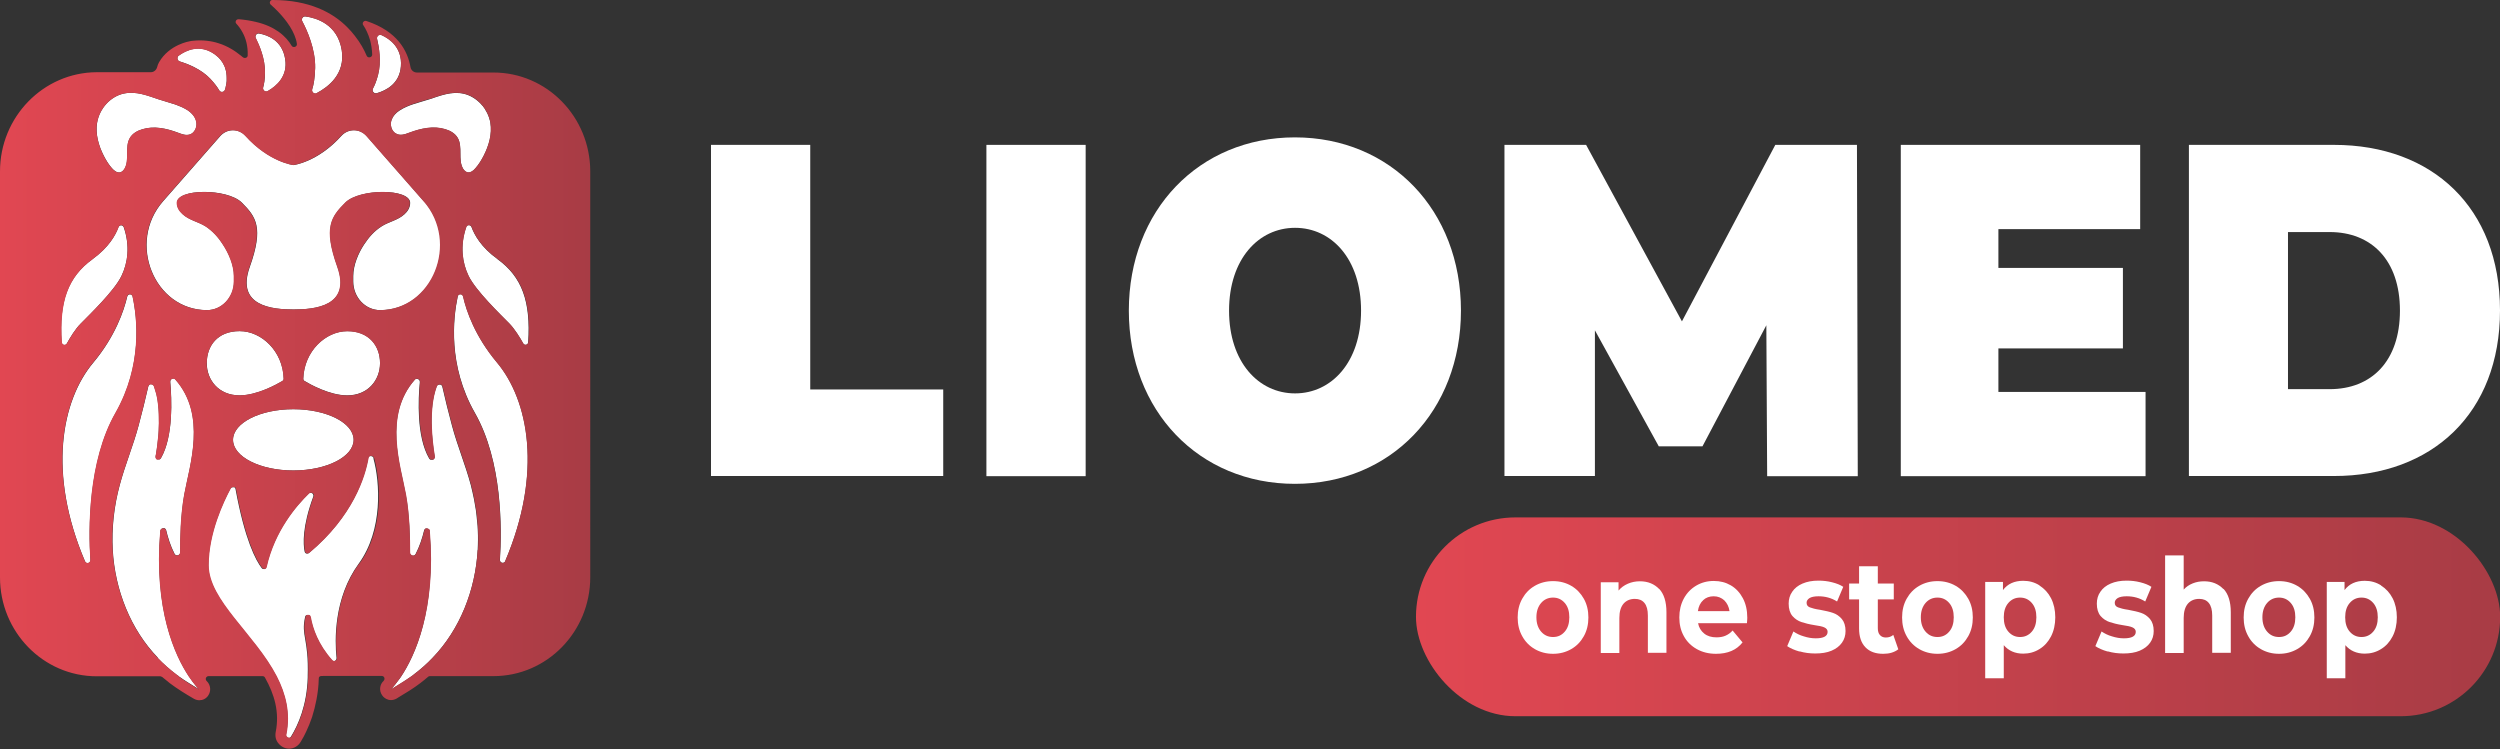
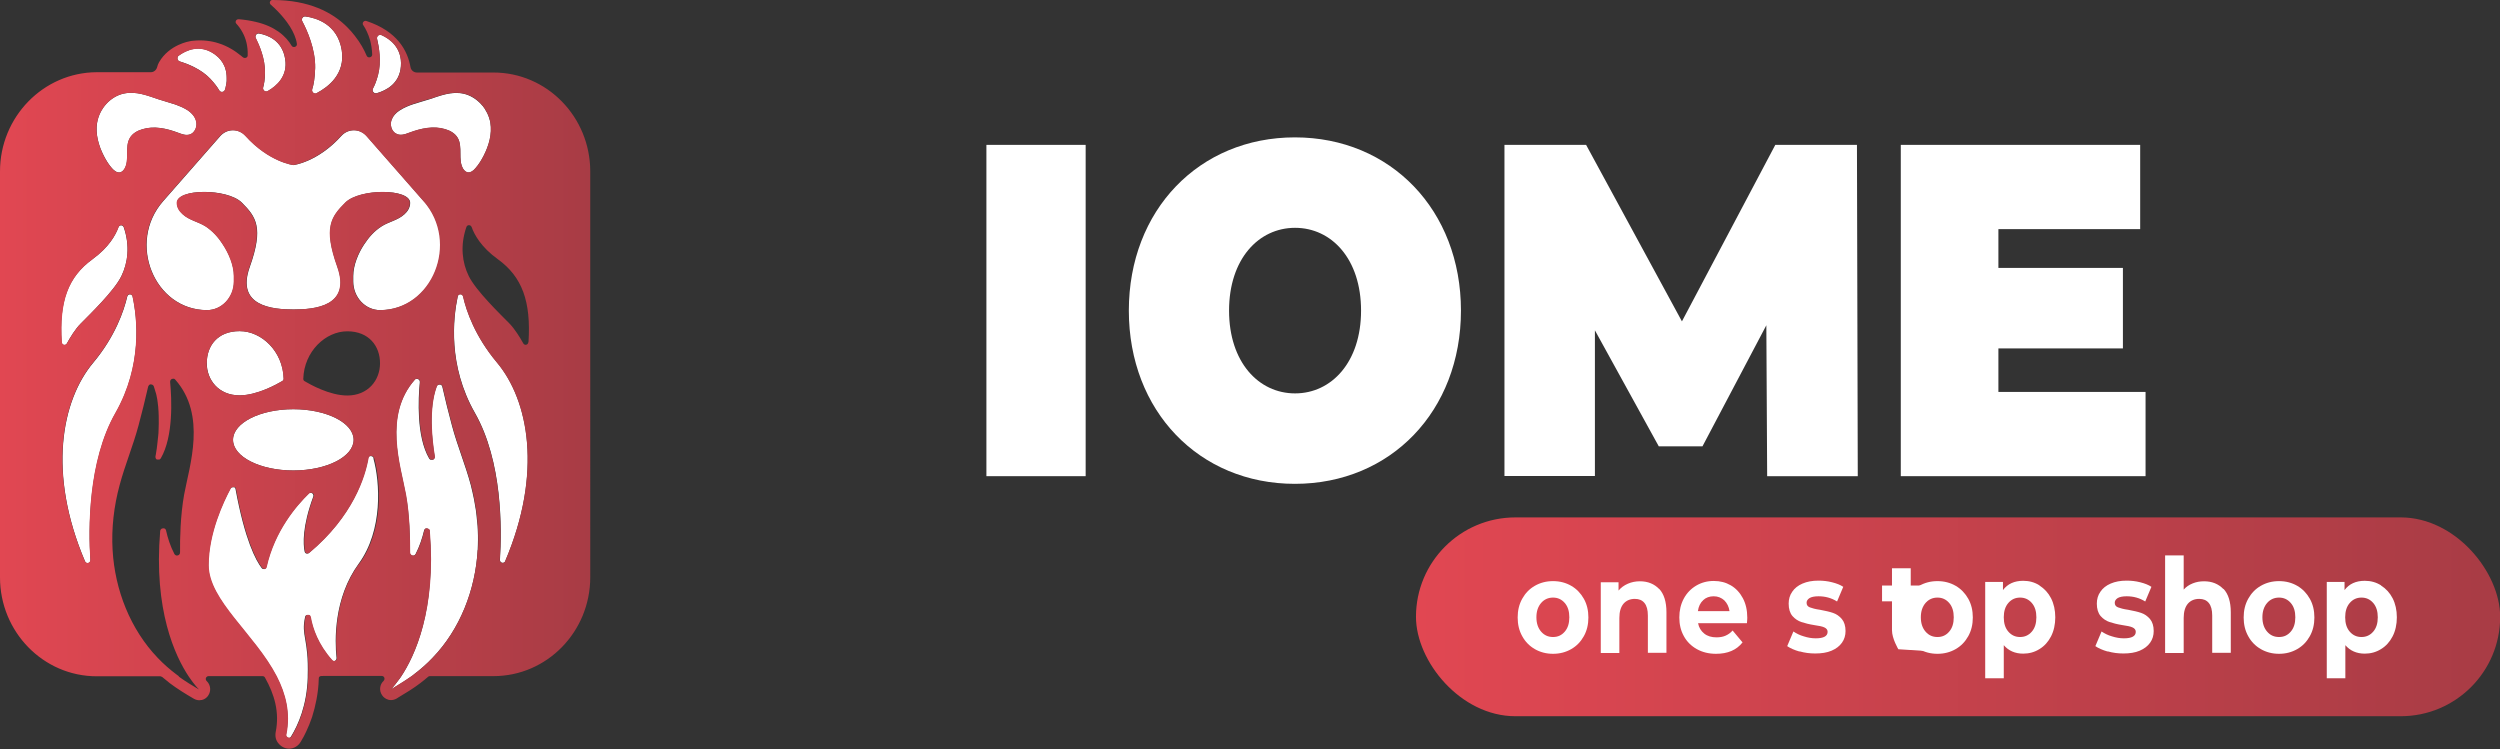
<svg xmlns="http://www.w3.org/2000/svg" xmlns:xlink="http://www.w3.org/1999/xlink" id="Layer_2" data-name="Layer 2" viewBox="0 0 153.41 45.96">
  <rect x="0" y="0" width="153.41" height="45.96" fill="#333333" stroke="none" />
  <defs>
    <style>
      .cls-1 {
        fill: url(#Naamloos_verloop_2-2);
      }

      .cls-2 {
        fill: #fff;
      }

      .cls-3 {
        fill: url(#Naamloos_verloop_2);
      }
    </style>
    <linearGradient id="Naamloos_verloop_2" data-name="Naamloos verloop 2" x1="0" y1="22.98" x2="36.22" y2="22.98" gradientUnits="userSpaceOnUse">
      <stop offset="0" stop-color="#e14752" />
      <stop offset="1" stop-color="#a83c45" />
    </linearGradient>
    <linearGradient id="Naamloos_verloop_2-2" data-name="Naamloos verloop 2" x1="86.89" y1="37.85" x2="153.41" y2="37.85" xlink:href="#Naamloos_verloop_2" />
  </defs>
  <g id="Brand_Manual" data-name="Brand Manual">
    <g>
      <g>
        <path class="cls-2" d="M69.27,19.06c0-6.16,4.31-10.63,10.19-10.63s10.19,4.47,10.19,10.63-4.31,10.63-10.19,10.63-10.19-4.47-10.19-10.63ZM83.52,19.06c0-3.17-1.81-5.08-4.05-5.08s-4.05,1.92-4.05,5.08,1.81,5.08,4.05,5.08,4.05-1.92,4.05-5.08Z" />
-         <path class="cls-2" d="M43.63,8.89h6.09v15.01h8.16v5.31h-14.25V8.89Z" />
        <path class="cls-2" d="M60.53,8.89h6.09v20.33h-6.09V8.89Z" />
        <path class="cls-2" d="M108.44,29.22l-.05-9.26-3.92,7.43h-2.68l-3.92-7.12v8.94h-5.55V8.89h5.01l5.88,10.83,5.73-10.83h5.01l.05,20.33h-5.55Z" />
        <path class="cls-2" d="M131.66,24.05v5.17h-15.02V8.89h14.69v5.17h-8.7v2.38h7.64v4.94h-7.64v2.67h9.03Z" />
-         <path class="cls-2" d="M134.32,8.89h8.9c6.04,0,10.19,3.86,10.19,10.16s-4.16,10.16-10.19,10.16h-8.9V8.89ZM142.96,23.88c2.56,0,4.31-1.71,4.31-4.82s-1.76-4.82-4.31-4.82h-2.56v9.64h2.56Z" />
      </g>
      <g>
-         <path class="cls-2" d="M21.31,20.32c-1.33,0-2.65,1.23-2.7,2.92,0,.06.03.11.08.14.32.19,1.53.88,2.62.88,1.27,0,2.01-.94,2.01-1.98s-.65-1.96-2.01-1.96Z" />
        <path class="cls-2" d="M26.01,12.35l-3.5-3.99c-.42-.48-1.13-.49-1.56-.02-1.46,1.62-2.94,1.79-2.94,1.79,0,0-1.48-.18-2.94-1.79-.43-.47-1.14-.46-1.56.02l-3.5,3.99c-2.22,2.53-.55,6.68,2.7,6.68.91,0,1.65-.79,1.65-1.76v-.33c0-.67-.32-1.4-.67-1.93-.28-.44-.64-.84-1.07-1.12-.46-.29-1-.37-1.41-.75-.19-.18-.35-.41-.35-.69,0-.89,3.09-.9,3.98-.02.88.88,1.35,1.53.49,3.95-.87,2.42,1.41,2.61,2.69,2.61s3.55-.19,2.69-2.61c-.86-2.41-.39-3.07.49-3.95.88-.87,3.97-.87,3.97.02,0,.28-.15.52-.34.69-.41.38-.96.46-1.41.75-.44.28-.79.67-1.08,1.12-.35.53-.66,1.26-.66,1.93v.33c0,.97.74,1.76,1.65,1.76,3.24,0,4.92-4.15,2.7-6.68Z" />
        <ellipse class="cls-2" cx="18" cy="26.99" rx="3.7" ry="1.88" />
        <path class="cls-2" d="M14.7,20.32c-1.36,0-2.01.91-2.01,1.96s.74,1.98,2.01,1.98c1.09,0,2.31-.69,2.63-.88.05-.03.08-.08.08-.14-.05-1.69-1.37-2.92-2.7-2.92Z" />
        <path class="cls-2" d="M8.14,18.2c-.04-.18-.29-.18-.33,0-.21.89-.74,2.44-2.08,4.05-1.95,2.32-2.82,6.78-.51,12.2.08.18.34.11.33-.08-.12-1.88-.15-6.05,1.54-9.02,1.66-2.91,1.34-5.81,1.05-7.14Z" />
        <path class="cls-2" d="M25.39,41.39c.41-.31.8-.65,1.15-1.02,1.69-1.75,2.63-4.17,2.77-6.61.01-.22.02-.44.02-.66,0-.17,0-.32-.01-.49,0-.22-.02-.45-.05-.67-.02-.21-.04-.43-.07-.64-.03-.21-.07-.43-.11-.64-.06-.3-.13-.6-.2-.89-.33-1.24-.83-2.42-1.16-3.66-.21-.79-.41-1.58-.59-2.38-.01-.06-.04-.09-.08-.11-.01,0-.03-.02-.04-.02-.02,0-.04,0-.06,0-.07,0-.14.04-.17.12-.5,1.35-.29,3.26-.12,4.29.02.08-.02.14-.07.18,0,0-.02.02-.03.02,0,0-.02,0-.02,0,0,0-.02,0-.02,0,0,0-.01,0-.02,0h-.04s0,0,0,0h-.02s-.01,0-.02,0c-.01,0-.02,0-.03-.01-.03-.02-.06-.04-.07-.07-.78-1.34-.67-3.65-.57-4.68.01-.12-.08-.2-.18-.2-.02,0-.03,0-.04,0-.04,0-.07.03-.1.06-1.93,2.19-.87,5.26-.54,7.05.24,1.28.26,2.73.25,3.55,0,.12.09.19.19.19.06,0,.12-.03.16-.1.24-.46.41-.98.52-1.44,0-.04.02-.06.05-.09,0,0,0,0,0-.01,0,0,0,0,.01,0,0,0,.02-.01.02-.02.01,0,.02,0,.03-.01.01,0,.02,0,.03,0h.03s.09.02.13.06h.01s.02.04.03.06c0,.02,0,.03,0,.04,0,0,0,.01,0,.02.4,4.85-.92,7.67-1.76,8.92-.04.07-.09.13-.13.18-.08.11-.16.21-.22.29-.04.04-.06.08-.09.11-.06.07-.1.12-.13.15-.04.04-.06.06-.06.06.39-.24.85-.51,1.25-.8.05-.04.1-.08.15-.11Z" />
        <path class="cls-2" d="M31,34.44c2.31-5.42,1.44-9.88-.5-12.2-1.35-1.6-1.88-3.16-2.08-4.05-.04-.18-.3-.18-.33,0-.28,1.33-.61,4.22,1.05,7.14,1.7,2.98,1.66,7.14,1.54,9.02-.01.2.25.26.33.08Z" />
        <path class="cls-2" d="M22.93,28.12c-.02-.08-.09-.13-.17-.13,0,0-.02,0-.03,0,0,0-.02,0-.02,0,0,0-.01,0-.02,0-.05.02-.09.07-.1.13-.2,1.15-.95,3.57-3.63,5.81-.03.03-.07.04-.11.04-.01,0-.02,0-.03,0-.03,0-.06-.02-.07-.03,0,0-.02-.02-.02-.02-.02-.02-.03-.05-.04-.08-.09-.45-.15-1.51.53-3.36.03-.07,0-.15-.04-.19-.01-.01-.02-.02-.04-.03,0,0-.02,0-.02-.01,0,0-.02,0-.02,0,0,0-.01,0-.02,0h-.01s0,0,0,0h-.02s0,0-.02,0c0,0-.01,0-.02,0-.02,0-.05.02-.07.04-.76.73-2.1,2.28-2.6,4.51-.01.06-.05.1-.09.12,0,0,0,0-.02,0,0,0,0,0,0,0,0,0-.01,0-.02,0h0s-.02,0-.03,0c-.05,0-.1-.02-.13-.07-.35-.46-1.02-1.69-1.6-4.84,0-.03-.02-.06-.03-.07,0,0,0,0-.01-.01,0,0-.01-.02-.02-.02,0,0-.02-.01-.02-.01,0,0,0,0-.01,0,0,0-.01,0-.02,0,0,0-.02,0-.03,0h-.03c-.06,0-.11.03-.15.09-.44.82-1.35,2.74-1.35,4.7,0,2.17,2.83,4.23,4.18,6.82.56,1.08.86,2.25.59,3.56-.03.12.07.21.17.21.03,0,.05,0,.08-.02,0,0,.02-.02.03-.03.01-.01.02-.02.03-.04.43-.7.97-1.9,1.02-3.61,0-.03,0-.06,0-.08.07-2.35-.42-2.46-.16-3.64,0-.02.02-.04.02-.06,0,0,.01-.02.02-.02s.01-.01.02-.02c0,0,.02,0,.02-.01,0,0,.02,0,.03-.01,0,0,.02,0,.02,0h.06s.02,0,.03,0c0,0,.02,0,.02.01,0,0,.02,0,.03.02,0,0,.01.01.02.02,0,.01.02.02.02.04,0,.02.01.03.02.05.13.69.46,1.67,1.31,2.63.04.04.08.06.12.06.09,0,.18-.08.17-.19-.11-1.08-.18-3.67,1.36-5.79,1.5-2.06,1.31-5,.9-6.47Z" />
        <path class="cls-2" d="M7.6,5.74c-.83.18-1.5.93-1.64,1.79-.11.69.09,1.41.41,2.03.14.27.3.54.5.76.14.16.33.31.53.25.1-.04.18-.12.24-.21.33-.55,0-1.33.33-1.89.16-.28.46-.45.77-.54.72-.22,1.49-.05,2.18.21.24.09.49.19.73.11.29-.09.45-.44.4-.74-.02-.18-.11-.35-.23-.48-.08-.09-.18-.18-.28-.25-.55-.35-1.19-.48-1.79-.68-.69-.23-1.39-.52-2.14-.36Z" />
        <path class="cls-2" d="M13.76,4.03c-.06-.13-.13-.25-.22-.36-.09-.11-.21-.22-.35-.33-.93-.67-1.78-.25-2.22.07-.13.1-.1.31.06.36.47.14,1.31.46,1.88,1.07.27.29.44.52.54.7.09.16.31.13.36-.05.02-.05.03-.11.04-.16.01-.06.02-.13.04-.2,0-.05.01-.1.02-.16,0-.06,0-.12,0-.18,0-.18-.02-.38-.08-.57h0c-.02-.07-.04-.13-.07-.19Z" />
        <path class="cls-2" d="M23.11,5.72c.59-.17,1.41-.59,1.49-1.65.09-1.16-.7-1.7-1.19-1.92-.15-.07-.31.07-.27.24.12.49.27,1.39.06,2.2-.1.39-.21.65-.31.83-.09.16.06.34.22.3Z" />
        <path class="cls-2" d="M15.7,2.35c.22.45.58,1.28.56,2.12,0,.4-.05.68-.11.89-.05.17.13.32.28.23.54-.3,1.24-.91,1.07-1.96-.18-1.15-1.07-1.48-1.6-1.57-.16-.03-.28.15-.2.3Z" />
-         <path class="cls-2" d="M30.53,15.9c-1.01-.72-1.42-1.49-1.6-1.97-.06-.15-.27-.15-.32,0-.4,1.16-.24,2.2.14,3,.44.91,1.94,2.35,2.51,2.93.31.32.63.83.84,1.21.08.15.3.1.31-.07.16-2.5-.38-4.01-1.89-5.1Z" />
        <path class="cls-2" d="M23.99,7.7c.02.19.11.38.28.48.28.18.58.06.86-.04.7-.26,1.47-.43,2.19-.21.31.09.61.26.77.54.32.56,0,1.33.33,1.89.06.09.13.18.24.21.2.06.39-.09.52-.25.2-.23.36-.49.5-.76.32-.63.53-1.34.41-2.03,0-.05-.02-.09-.03-.14-.01-.05-.02-.09-.04-.14-.03-.09-.06-.19-.11-.28-.02-.04-.03-.08-.06-.11-.03-.06-.06-.12-.1-.18-.04-.06-.08-.12-.13-.18-.02-.02-.04-.04-.06-.06,0-.01-.02-.02-.03-.04,0,0,0,0-.01-.01,0,0,0,0,0,0,0,0,0,0,0,0-.29-.31-.67-.55-1.08-.64-.74-.16-1.44.13-2.14.36-.61.2-1.25.32-1.79.68-.11.07-.2.15-.29.25-.16.18-.26.42-.24.68Z" />
        <path class="cls-2" d="M3.79,21.01c0,.17.23.22.31.07.21-.38.52-.89.84-1.21.56-.57,2.07-2.02,2.51-2.93.39-.8.54-1.84.14-3-.06-.15-.26-.15-.32,0-.17.48-.59,1.24-1.6,1.97-1.51,1.09-2.05,2.6-1.89,5.1Z" />
-         <path class="cls-2" d="M9.67,40.37c.36.37.74.71,1.15,1.02.05.04.1.07.15.11.39.28.84.55,1.25.8-.02-.02-.28-.27-.63-.8-.83-1.26-2.16-4.07-1.75-8.92v-.02s.02-.05.03-.07c0,0,.01-.02.02-.02.04-.04.08-.06.13-.06h.03s.02,0,.03,0c0,0,.02,0,.03.01,0,0,.02,0,.02.02,0,0,0,0,.01,0,0,0,0,0,.01.01.02.02.04.05.05.09.11.46.27.97.51,1.44.04.07.1.1.16.1.09,0,.19-.07.19-.19,0-.82.02-2.27.25-3.55.33-1.79,1.39-4.86-.54-7.05-.03-.04-.06-.06-.1-.06-.01,0-.02,0-.04,0-.1,0-.19.08-.18.2.09,1.03.2,3.34-.57,4.68-.02.03-.04.06-.07.07,0,0-.02,0-.03.01,0,0-.01,0-.02,0h0s-.02,0-.04,0h-.02s-.02,0-.03,0c0,0,0,0-.01,0,0,0-.01,0-.02,0-.01,0-.02-.01-.03-.02,0,0-.02-.01-.02-.02,0,0-.02-.02-.02-.03-.02-.04-.03-.08-.02-.13.01-.07.02-.14.04-.22.02-.15.05-.32.07-.49h0c.02-.18.04-.37.06-.56,0-.1.02-.2.02-.3.02-.29.02-.59.01-.89,0-.09,0-.18-.01-.28,0-.09-.01-.18-.02-.26v-.02c0-.09-.02-.17-.03-.26,0-.07-.02-.14-.03-.21h0c-.01-.07-.03-.14-.04-.21-.01-.07-.03-.14-.05-.2-.04-.13-.07-.27-.12-.39-.03-.08-.1-.12-.17-.12h-.03s-.02,0-.03,0c0,0-.02,0-.03.01,0,0-.02,0-.02.02,0,0-.02.01-.02.02-.02.02-.04.05-.05.09-.18.8-.38,1.59-.59,2.38-.33,1.24-.83,2.42-1.16,3.66-.35,1.29-.5,2.65-.43,3.99.14,2.44,1.08,4.86,2.77,6.61Z" />
        <path class="cls-2" d="M19.44,5.71c.7-.37,1.76-1.17,1.53-2.63-.25-1.59-1.55-1.98-2.22-2.07-.16-.02-.28.15-.2.3.29.55.81,1.71.79,2.87-.02.61-.09,1.02-.18,1.29-.06.17.11.33.28.25Z" />
      </g>
      <path class="cls-3" d="M30.28,4.45h-4.7c-.19,0-.36-.14-.39-.33-.18-1.02-.81-2.2-2.7-2.83-.12-.04-.23.05-.23.15,0,.03,0,.07.03.1.15.22.31.54.43.96.06.25.11.53.12.85,0,.18-.27.24-.34.07-.15-.36-.39-.8-.74-1.24-.13-.17-.29-.35-.46-.52C20.4.76,18.97,0,16.73,0c-.01,0-.03,0-.04,0-.13.03-.18.19-.08.28.13.11.28.26.44.42.5.52,1.07,1.26,1.17,2,.02.18-.24.26-.33.1-.15-.26-.4-.57-.79-.85-.35-.25-.81-.47-1.42-.61-.3-.07-.65-.13-1.03-.16-.08,0-.14.03-.17.09-.03.06-.03.13.02.18.13.14.27.32.39.55.19.35.33.82.31,1.4,0,.14-.18.21-.3.11-.03-.03-.07-.06-.11-.09-.19-.15-.39-.3-.6-.42-.24-.14-.5-.26-.76-.34-.24-.08-.48-.13-.74-.16-.28-.03-.56-.03-.84,0-.07,0-.14.02-.2.03,0,0-1.26.19-1.89,1.29-.06.1-.09.2-.12.31-.05.17-.2.3-.38.3h-3.33C2.66,4.45,0,7.17,0,10.52v24.91c0,3.35,2.66,6.07,5.94,6.07h3.9s.08.02.11.04c.16.13.32.26.48.39.45.34.97.66,1.47.95.11.06.22.09.33.09.21,0,.41-.09.54-.28.2-.28.16-.67-.09-.9-.11-.11-.04-.3.12-.3h3.31c.06,0,.12.03.15.09.58,1.03.9,2.12.66,3.33-.05.26,0,.52.17.71.16.2.4.32.65.32.28,0,.55-.15.7-.4.13-.21.26-.44.36-.67.13-.28.25-.57.35-.87.11-.35.2-.7.27-1.07.08-.42.13-.84.14-1.27,0-.05,0-.1.05-.14.05-.05.19-.04.26-.04h3.56c.15,0,.22.18.11.3-.25.23-.29.62-.08.9.13.18.33.28.53.28.11,0,.23-.03.34-.09l.11-.07c.44-.26.93-.56,1.35-.88.17-.13.33-.26.48-.39.03-.03.07-.04.11-.04h3.9c3.28,0,5.94-2.72,5.94-6.07V10.52c0-3.35-2.66-6.07-5.94-6.07ZM26.3,6.1c.7-.23,1.39-.52,2.14-.36.42.09.8.32,1.08.64,0,0,0,0,0,0,0,0,0,0,0,0,0,0,0,0,.01.01,0,.01.02.02.03.04.02.02.04.04.06.06.05.06.09.12.13.18.04.06.07.12.1.18.02.04.04.07.06.11.04.09.08.18.11.28.02.05.03.09.04.14.01.04.02.09.03.14.11.69-.09,1.41-.41,2.03-.14.27-.3.54-.5.76-.13.16-.33.31-.52.25-.1-.04-.18-.12-.24-.21-.33-.55-.01-1.33-.33-1.89-.16-.28-.46-.45-.77-.54-.72-.22-1.49-.05-2.19.21-.28.11-.59.23-.86.04-.16-.1-.26-.29-.28-.48-.02-.26.08-.49.24-.68.08-.09.18-.18.29-.25.54-.35,1.18-.48,1.79-.68ZM22.89,5.43c.1-.19.21-.45.31-.83.22-.81.06-1.71-.06-2.2-.04-.17.12-.3.27-.24.49.22,1.28.76,1.19,1.92-.08,1.06-.9,1.48-1.49,1.65-.17.05-.31-.14-.22-.3ZM18.75,1.01c.66.09,1.96.48,2.22,2.07.23,1.46-.83,2.26-1.53,2.63-.16.08-.33-.07-.28-.25.09-.27.16-.67.18-1.29.03-1.16-.5-2.33-.79-2.87-.08-.15.04-.32.2-.3ZM15.9,2.05c.53.1,1.42.43,1.6,1.57.17,1.05-.54,1.66-1.07,1.96-.15.09-.33-.06-.28-.23.06-.2.1-.49.11-.89.02-.84-.33-1.67-.56-2.12-.08-.15.04-.32.2-.3ZM10.97,3.42c.44-.32,1.29-.74,2.22-.07.14.1.26.21.35.33.09.11.17.24.22.36.03.06.05.12.07.18h0c.06.19.08.39.08.57,0,.06,0,.13,0,.18,0,.06,0,.11-.02.16-.01.07-.02.13-.04.2-.01.06-.02.11-.04.16-.05.18-.28.2-.36.05-.11-.18-.27-.41-.54-.7-.57-.6-1.41-.92-1.88-1.07-.16-.05-.19-.26-.06-.36ZM5.96,7.53c.14-.86.81-1.61,1.64-1.79.75-.16,1.44.13,2.14.36.61.2,1.25.32,1.79.68.1.07.2.15.28.25.12.14.2.3.23.48.05.3-.11.65-.4.74-.24.08-.49-.02-.73-.11-.7-.26-1.47-.43-2.18-.21-.31.09-.61.26-.77.54-.32.56,0,1.33-.33,1.89-.06.09-.13.18-.24.21-.2.06-.39-.09-.53-.25-.2-.23-.36-.49-.5-.76-.31-.63-.52-1.34-.41-2.03ZM5.68,15.9c1-.72,1.42-1.49,1.6-1.97.06-.15.26-.15.32,0,.39,1.16.24,2.2-.14,3-.44.91-1.94,2.35-2.51,2.93-.32.32-.63.83-.84,1.21-.08.15-.31.1-.31-.07-.16-2.5.38-4.01,1.89-5.1ZM5.54,34.36c.01.2-.25.26-.33.08-2.31-5.42-1.44-9.88.51-12.2,1.34-1.6,1.87-3.16,2.08-4.05.04-.18.29-.18.33,0,.29,1.33.61,4.22-1.05,7.14-1.7,2.98-1.66,7.14-1.54,9.02ZM10.98,41.5c-.06-.04-.11-.08-.15-.11-.41-.31-.8-.65-1.15-1.02-1.68-1.75-2.63-4.17-2.77-6.61-.08-1.34.08-2.7.43-3.99.33-1.24.83-2.42,1.16-3.66.21-.79.41-1.58.59-2.38.01-.04.03-.06.05-.09,0,0,.02-.02.02-.02,0,0,.02-.01.02-.02,0,0,.02,0,.03-.01,0,0,.02,0,.03,0h.03c.07,0,.14.04.17.12.04.12.08.26.12.39.02.06.04.13.05.2.02.07.03.14.04.2h0c.01.07.02.15.03.22.01.09.02.17.03.26v.02c0,.09.02.17.02.26,0,.09.01.18.01.28.01.3,0,.6-.01.89,0,.1-.01.2-.02.3-.02.19-.04.38-.06.55h0c-.02.18-.04.34-.07.5-.01.07-.02.15-.04.22,0,.05,0,.09.02.13,0,.01.02.02.02.03,0,.01.02.02.02.02.01,0,.02.02.03.02,0,0,0,0,.02,0,0,0,0,0,.01,0,.01,0,.02,0,.03,0h.02s.02,0,.04,0h0s.01,0,.02,0c.01,0,.02,0,.03-.01.03-.02.05-.04.07-.07.78-1.34.67-3.65.57-4.68-.01-.12.08-.2.18-.2.01,0,.02,0,.04,0,.04,0,.07.03.1.06,1.93,2.19.87,5.26.54,7.05-.23,1.28-.26,2.73-.25,3.55,0,.12-.09.19-.19.19-.06,0-.12-.03-.16-.1-.24-.46-.41-.98-.51-1.44,0-.04-.03-.06-.05-.09,0,0,0,0-.01-.01,0,0,0,0-.01,0,0,0-.02-.01-.02-.02,0,0-.02,0-.03-.01,0,0-.02,0-.03,0h-.03c-.05,0-.1.02-.13.06,0,0-.01.02-.02.02-.01.02-.02.04-.03.07v.02c-.41,4.85.92,7.67,1.75,8.92.35.52.61.78.63.8-.41-.24-.85-.51-1.25-.8ZM12.69,22.28c0-1.05.65-1.96,2.01-1.96s2.66,1.23,2.7,2.92c0,.06-.03.11-.08.14-.32.19-1.53.88-2.63.88-1.27,0-2.01-.94-2.01-1.98ZM18,25.11c2.05,0,3.7.84,3.7,1.88s-1.66,1.88-3.7,1.88-3.7-.84-3.7-1.88,1.66-1.88,3.7-1.88ZM22.04,34.58c-1.54,2.12-1.48,4.7-1.36,5.79.01.11-.08.19-.17.19-.04,0-.09-.02-.12-.06-.86-.96-1.19-1.94-1.31-2.63,0-.02,0-.03-.02-.05,0-.02-.02-.03-.02-.04,0,0-.02-.02-.02-.02-.01,0-.02-.01-.03-.02,0,0-.02,0-.02-.01-.01,0-.02,0-.03,0h-.06s-.02,0-.02,0c-.01,0-.02,0-.03.01,0,0-.02,0-.02.01,0,0-.01.01-.02.02s-.01.02-.02.02c0,.02-.02.04-.02.06-.26,1.18.23,1.28.16,3.64,0,.03,0,.06,0,.08-.06,1.71-.59,2.91-1.02,3.61-.01.02-.02.02-.03.04,0,.01-.02.02-.03.03-.03.01-.05.02-.08.02-.1,0-.2-.09-.17-.21.26-1.31-.04-2.48-.59-3.56-1.35-2.6-4.18-4.66-4.18-6.82,0-1.96.91-3.88,1.35-4.7.03-.06.09-.09.15-.09h.03s.02,0,.03,0c0,0,.01,0,.02,0,0,0,0,0,.01,0,0,0,.01,0,.02.01,0,0,.02.01.02.02,0,0,0,0,.01.01.01.02.02.04.03.07.58,3.15,1.25,4.38,1.6,4.84.04.04.09.07.13.07,0,0,.02,0,.03,0h0s.01,0,.02,0c0,0,0,0,0,0,0,0,.01,0,.02,0,.04-.02.08-.06.09-.12.5-2.23,1.85-3.78,2.6-4.51.02-.02.05-.03.07-.04,0,0,.01,0,.02,0,0,0,.01,0,.02,0h.02s0,0,0,0h.01s0,0,.02,0c0,0,.02,0,.02,0,0,0,.02,0,.02.01.01,0,.02.02.04.03.05.04.07.11.04.19-.68,1.85-.62,2.9-.53,3.36,0,.03.02.06.04.08,0,0,.02.01.02.02.02.02.05.03.07.03.01,0,.02,0,.03,0,.04,0,.07-.01.11-.04,2.68-2.24,3.43-4.66,3.63-5.81.01-.06.05-.11.1-.13,0,0,.01,0,.02,0,0,0,.01,0,.02,0,0,0,.02,0,.03,0,.07,0,.14.04.17.13.41,1.47.6,4.41-.9,6.47ZM21.31,24.27c-1.09,0-2.3-.69-2.62-.88-.05-.03-.08-.08-.08-.14.05-1.69,1.37-2.92,2.7-2.92s2.01.91,2.01,1.96-.74,1.98-2.01,1.98ZM23.31,19.03c-.91,0-1.65-.79-1.65-1.76v-.33c0-.67.31-1.4.66-1.93.29-.44.64-.84,1.08-1.12.45-.29,1-.37,1.41-.75.19-.18.34-.41.34-.69,0-.89-3.09-.9-3.97-.02-.88.88-1.35,1.53-.49,3.95.86,2.42-1.41,2.61-2.69,2.61s-3.55-.19-2.69-2.61c.86-2.41.39-3.07-.49-3.95-.88-.87-3.98-.87-3.98.02,0,.28.15.52.35.69.41.38.95.46,1.41.75.43.28.79.67,1.07,1.12.35.53.67,1.26.67,1.93v.33c0,.97-.74,1.76-1.65,1.76-3.24,0-4.92-4.15-2.7-6.68l3.5-3.99c.42-.48,1.13-.49,1.56-.02,1.46,1.62,2.94,1.79,2.94,1.79,0,0,1.48-.18,2.94-1.79.43-.47,1.14-.46,1.56.02l3.5,3.99c2.22,2.53.54,6.68-2.7,6.68ZM29.31,33.76c-.14,2.44-1.08,4.86-2.77,6.61-.35.37-.74.71-1.15,1.02-.05.04-.1.07-.15.11-.4.28-.86.55-1.25.8,0,0,.02-.02.06-.06.03-.03.07-.08.13-.15.03-.03.06-.07.09-.11.06-.08.14-.18.22-.29.04-.06.08-.12.13-.18.83-1.26,2.16-4.07,1.76-8.92,0,0,0-.01,0-.02,0-.01,0-.02,0-.04,0-.02-.02-.03-.03-.04h-.01c-.04-.05-.08-.07-.13-.07h-.03s-.02,0-.03,0c0,0-.02,0-.03.01,0,0-.02,0-.02.02,0,0,0,0-.01,0,0,0,0,0,0,.01-.02.02-.04.05-.05.09-.11.46-.27.97-.52,1.44-.04.07-.09.1-.16.1-.09,0-.19-.07-.19-.19,0-.82-.02-2.27-.25-3.55-.33-1.79-1.39-4.86.54-7.05.03-.04.06-.06.1-.06.01,0,.02,0,.04,0,.1,0,.19.08.18.2-.09,1.03-.2,3.34.57,4.68.02.03.04.06.07.07,0,0,.02,0,.03.01,0,0,.01,0,.02,0h.02s0,0,0,0h.04s.02,0,.02,0c0,0,.02,0,.02,0,0,0,.01,0,.02,0,0,0,.02-.01.03-.02.05-.04.08-.1.07-.18-.17-1.02-.38-2.94.12-4.29.03-.08.1-.12.17-.12.02,0,.04,0,.06,0,.02,0,.03.01.04.02.04.02.07.06.08.11.18.8.38,1.59.59,2.38.33,1.24.83,2.42,1.16,3.66.08.3.15.59.2.89.04.21.08.43.11.64.03.21.06.43.07.64.02.22.04.45.05.67,0,.17.01.32.01.49,0,.22,0,.44-.02.66ZM31,34.44c-.07.18-.34.11-.33-.08.12-1.88.16-6.05-1.54-9.02-1.66-2.91-1.33-5.81-1.05-7.14.04-.18.29-.18.33,0,.2.89.74,2.44,2.08,4.05,1.95,2.32,2.81,6.78.5,12.2ZM32.42,21c-.01.17-.23.22-.31.07-.21-.38-.53-.89-.84-1.21-.56-.57-2.07-2.02-2.51-2.93-.39-.8-.54-1.84-.14-3,.05-.15.26-.15.32,0,.17.48.59,1.24,1.6,1.97,1.51,1.09,2.05,2.6,1.89,5.1Z" />
      <rect class="cls-1" x="86.89" y="31.75" width="66.53" height="12.2" rx="6.1" ry="6.1" />
      <g>
        <path class="cls-2" d="M94.18,39.83c-.33-.19-.59-.46-.77-.79-.19-.34-.28-.72-.28-1.15s.09-.81.28-1.15c.19-.34.44-.6.77-.79s.7-.29,1.12-.29.79.1,1.12.29c.33.19.58.46.77.79.19.34.28.72.28,1.15s-.09.81-.28,1.15c-.19.34-.44.6-.77.79-.33.19-.7.29-1.12.29s-.79-.1-1.12-.29ZM96.02,38.76c.19-.22.28-.51.28-.88s-.09-.66-.28-.88c-.19-.22-.43-.33-.72-.33s-.54.11-.73.33c-.19.22-.29.51-.29.88s.1.66.29.88c.19.22.43.33.73.33s.53-.11.72-.33Z" />
        <path class="cls-2" d="M101.81,36.13c.3.32.45.8.45,1.44v2.49h-1.14v-2.29c0-.34-.07-.6-.21-.77-.14-.17-.33-.25-.59-.25-.29,0-.52.1-.69.29-.17.2-.26.49-.26.88v2.15h-1.14v-4.34h1.09v.51c.15-.18.34-.32.57-.42.23-.1.47-.15.74-.15.49,0,.88.16,1.19.48Z" />
        <path class="cls-2" d="M107.19,38.24h-2.99c.05.27.18.48.38.64.2.16.45.23.75.23.21,0,.39-.03.55-.1.16-.07.31-.17.44-.32l.61.73c-.37.47-.91.7-1.63.7-.45,0-.84-.1-1.18-.29-.34-.19-.61-.46-.79-.79-.19-.34-.28-.72-.28-1.15s.09-.81.27-1.15c.18-.34.44-.61.76-.8s.68-.29,1.08-.29.74.09,1.05.27c.31.18.56.45.74.79.18.34.27.74.27,1.19,0,.02,0,.13-.02.34ZM104.51,36.84c-.18.16-.28.38-.32.66h1.94c-.04-.27-.15-.49-.32-.66-.18-.16-.39-.25-.65-.25s-.48.08-.65.24Z" />
        <path class="cls-2" d="M110.42,39.98c-.31-.09-.56-.2-.75-.33l.38-.9c.18.12.39.23.64.3.25.08.49.12.73.12.48,0,.73-.13.73-.4,0-.12-.07-.21-.2-.27s-.33-.1-.61-.14c-.32-.05-.59-.12-.8-.19s-.39-.19-.55-.37c-.15-.18-.23-.43-.23-.76,0-.27.07-.52.22-.73.14-.21.35-.38.63-.5.28-.12.6-.18.98-.18.28,0,.56.03.83.1.28.07.51.16.69.28l-.38.9c-.35-.22-.73-.32-1.14-.32-.25,0-.43.04-.55.11-.12.08-.18.17-.18.29,0,.14.07.23.2.28s.34.11.63.15c.32.06.59.12.79.19.21.07.38.19.54.37.15.18.23.43.23.74,0,.27-.07.51-.22.72s-.36.37-.64.49c-.28.12-.62.17-1,.17-.33,0-.65-.04-.96-.13Z" />
-         <path class="cls-2" d="M116.49,39.84c-.11.09-.25.16-.41.21-.16.05-.34.07-.52.07-.47,0-.83-.13-1.09-.4s-.39-.65-.39-1.16v-1.78h-.61v-.97h.61v-1.06h1.15v1.06h.98v.97h-.98v1.77c0,.18.04.32.13.42.09.1.21.15.36.15.18,0,.33-.05.46-.16l.31.89Z" />
+         <path class="cls-2" d="M116.49,39.84s-.39-.65-.39-1.16v-1.78h-.61v-.97h.61v-1.06h1.15v1.06h.98v.97h-.98v1.77c0,.18.04.32.13.42.09.1.21.15.36.15.18,0,.33-.05.46-.16l.31.89Z" />
        <path class="cls-2" d="M117.77,39.83c-.33-.19-.59-.46-.77-.79-.19-.34-.28-.72-.28-1.15s.09-.81.28-1.15c.19-.34.44-.6.77-.79s.7-.29,1.12-.29.79.1,1.12.29c.33.19.58.46.77.79.19.34.28.72.28,1.15s-.09.81-.28,1.15c-.19.34-.44.6-.77.79-.33.19-.7.29-1.12.29s-.79-.1-1.12-.29ZM119.61,38.76c.19-.22.28-.51.28-.88s-.09-.66-.28-.88c-.19-.22-.43-.33-.72-.33s-.54.11-.73.33c-.19.22-.29.51-.29.88s.1.66.29.88c.19.22.43.33.73.33s.53-.11.72-.33Z" />
        <path class="cls-2" d="M125.15,35.93c.3.19.54.45.71.78s.26.73.26,1.17-.09.84-.26,1.17-.41.6-.71.78c-.3.19-.64.28-1,.28-.5,0-.9-.18-1.19-.52v2.03h-1.14v-5.91h1.09v.5c.28-.38.7-.57,1.24-.57.37,0,.7.09,1,.28ZM124.68,38.76c.19-.22.28-.51.28-.88s-.09-.66-.28-.88c-.19-.22-.43-.33-.72-.33s-.53.11-.72.33c-.19.22-.28.51-.28.88s.09.66.28.88.43.33.72.33.53-.11.72-.33Z" />
        <path class="cls-2" d="M129.33,39.98c-.31-.09-.56-.2-.75-.33l.38-.9c.18.12.39.23.64.3.25.08.49.12.73.12.48,0,.73-.13.73-.4,0-.12-.07-.21-.2-.27s-.33-.1-.61-.14c-.32-.05-.59-.12-.8-.19s-.39-.19-.55-.37c-.15-.18-.23-.43-.23-.76,0-.27.07-.52.22-.73.14-.21.35-.38.63-.5.28-.12.6-.18.98-.18.28,0,.56.03.83.1.28.07.51.16.69.28l-.38.9c-.35-.22-.73-.32-1.14-.32-.25,0-.43.04-.55.11-.12.08-.18.17-.18.29,0,.14.07.23.2.28s.34.11.63.15c.32.06.59.12.79.19.21.07.38.19.54.37.15.18.23.43.23.74,0,.27-.07.51-.22.72s-.36.37-.64.49c-.28.12-.62.17-1,.17-.33,0-.65-.04-.96-.13Z" />
        <path class="cls-2" d="M136.44,36.13c.3.32.45.8.45,1.44v2.49h-1.14v-2.29c0-.34-.07-.6-.21-.77-.14-.17-.33-.25-.59-.25-.29,0-.52.1-.69.29-.17.2-.26.49-.26.88v2.15h-1.14v-5.99h1.14v2.1c.15-.17.33-.29.55-.38.22-.09.45-.13.7-.13.49,0,.88.16,1.19.48Z" />
        <path class="cls-2" d="M138.73,39.83c-.33-.19-.59-.46-.77-.79-.19-.34-.28-.72-.28-1.15s.09-.81.28-1.15c.19-.34.44-.6.77-.79s.7-.29,1.12-.29.79.1,1.12.29c.33.19.58.46.77.79.19.34.28.72.28,1.15s-.09.81-.28,1.15c-.19.34-.44.6-.77.79-.33.19-.7.29-1.12.29s-.79-.1-1.12-.29ZM140.57,38.76c.19-.22.28-.51.28-.88s-.09-.66-.28-.88c-.19-.22-.43-.33-.72-.33s-.54.11-.73.33c-.19.22-.29.51-.29.88s.1.66.29.88c.19.22.43.33.73.33s.53-.11.72-.33Z" />
        <path class="cls-2" d="M146.11,35.93c.3.19.54.45.71.78s.26.73.26,1.17-.09.84-.26,1.17-.41.6-.71.78c-.3.19-.64.28-1,.28-.5,0-.9-.18-1.19-.52v2.03h-1.14v-5.91h1.09v.5c.28-.38.7-.57,1.24-.57.37,0,.7.09,1,.28ZM145.63,38.76c.19-.22.28-.51.28-.88s-.09-.66-.28-.88c-.19-.22-.43-.33-.72-.33s-.53.11-.72.33c-.19.22-.28.51-.28.88s.09.66.28.88.43.33.72.33.53-.11.72-.33Z" />
      </g>
    </g>
  </g>
</svg>